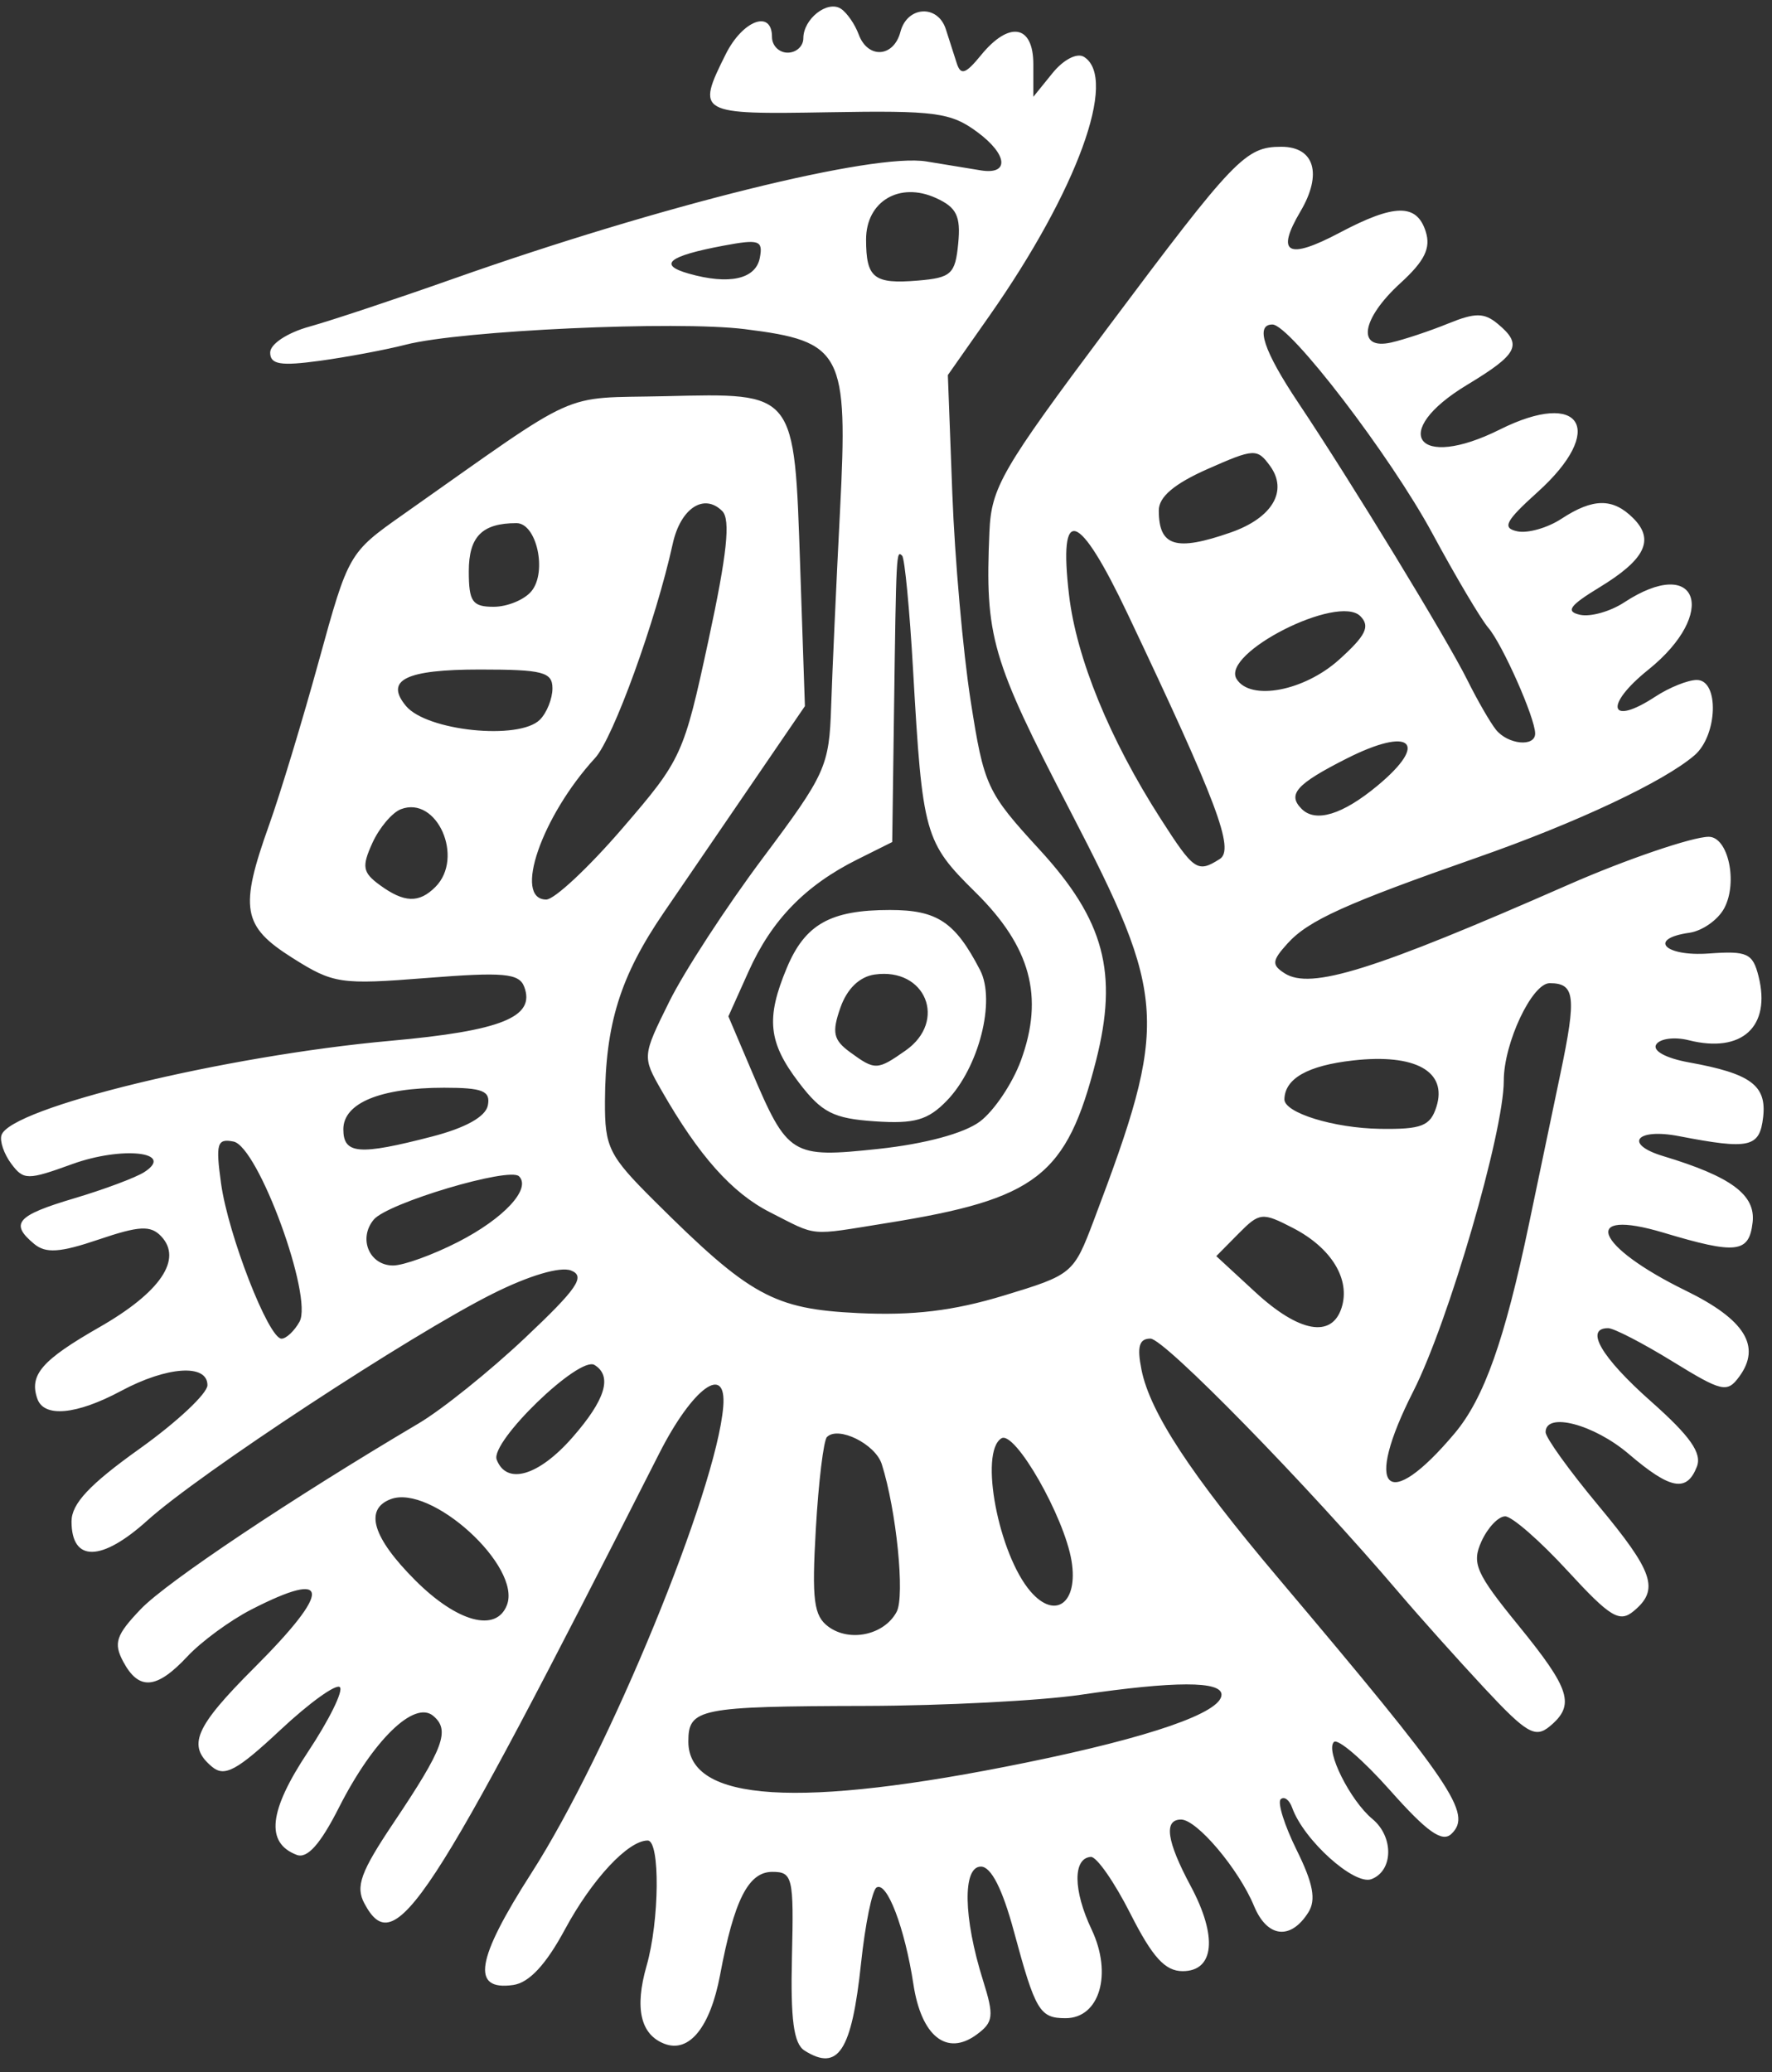
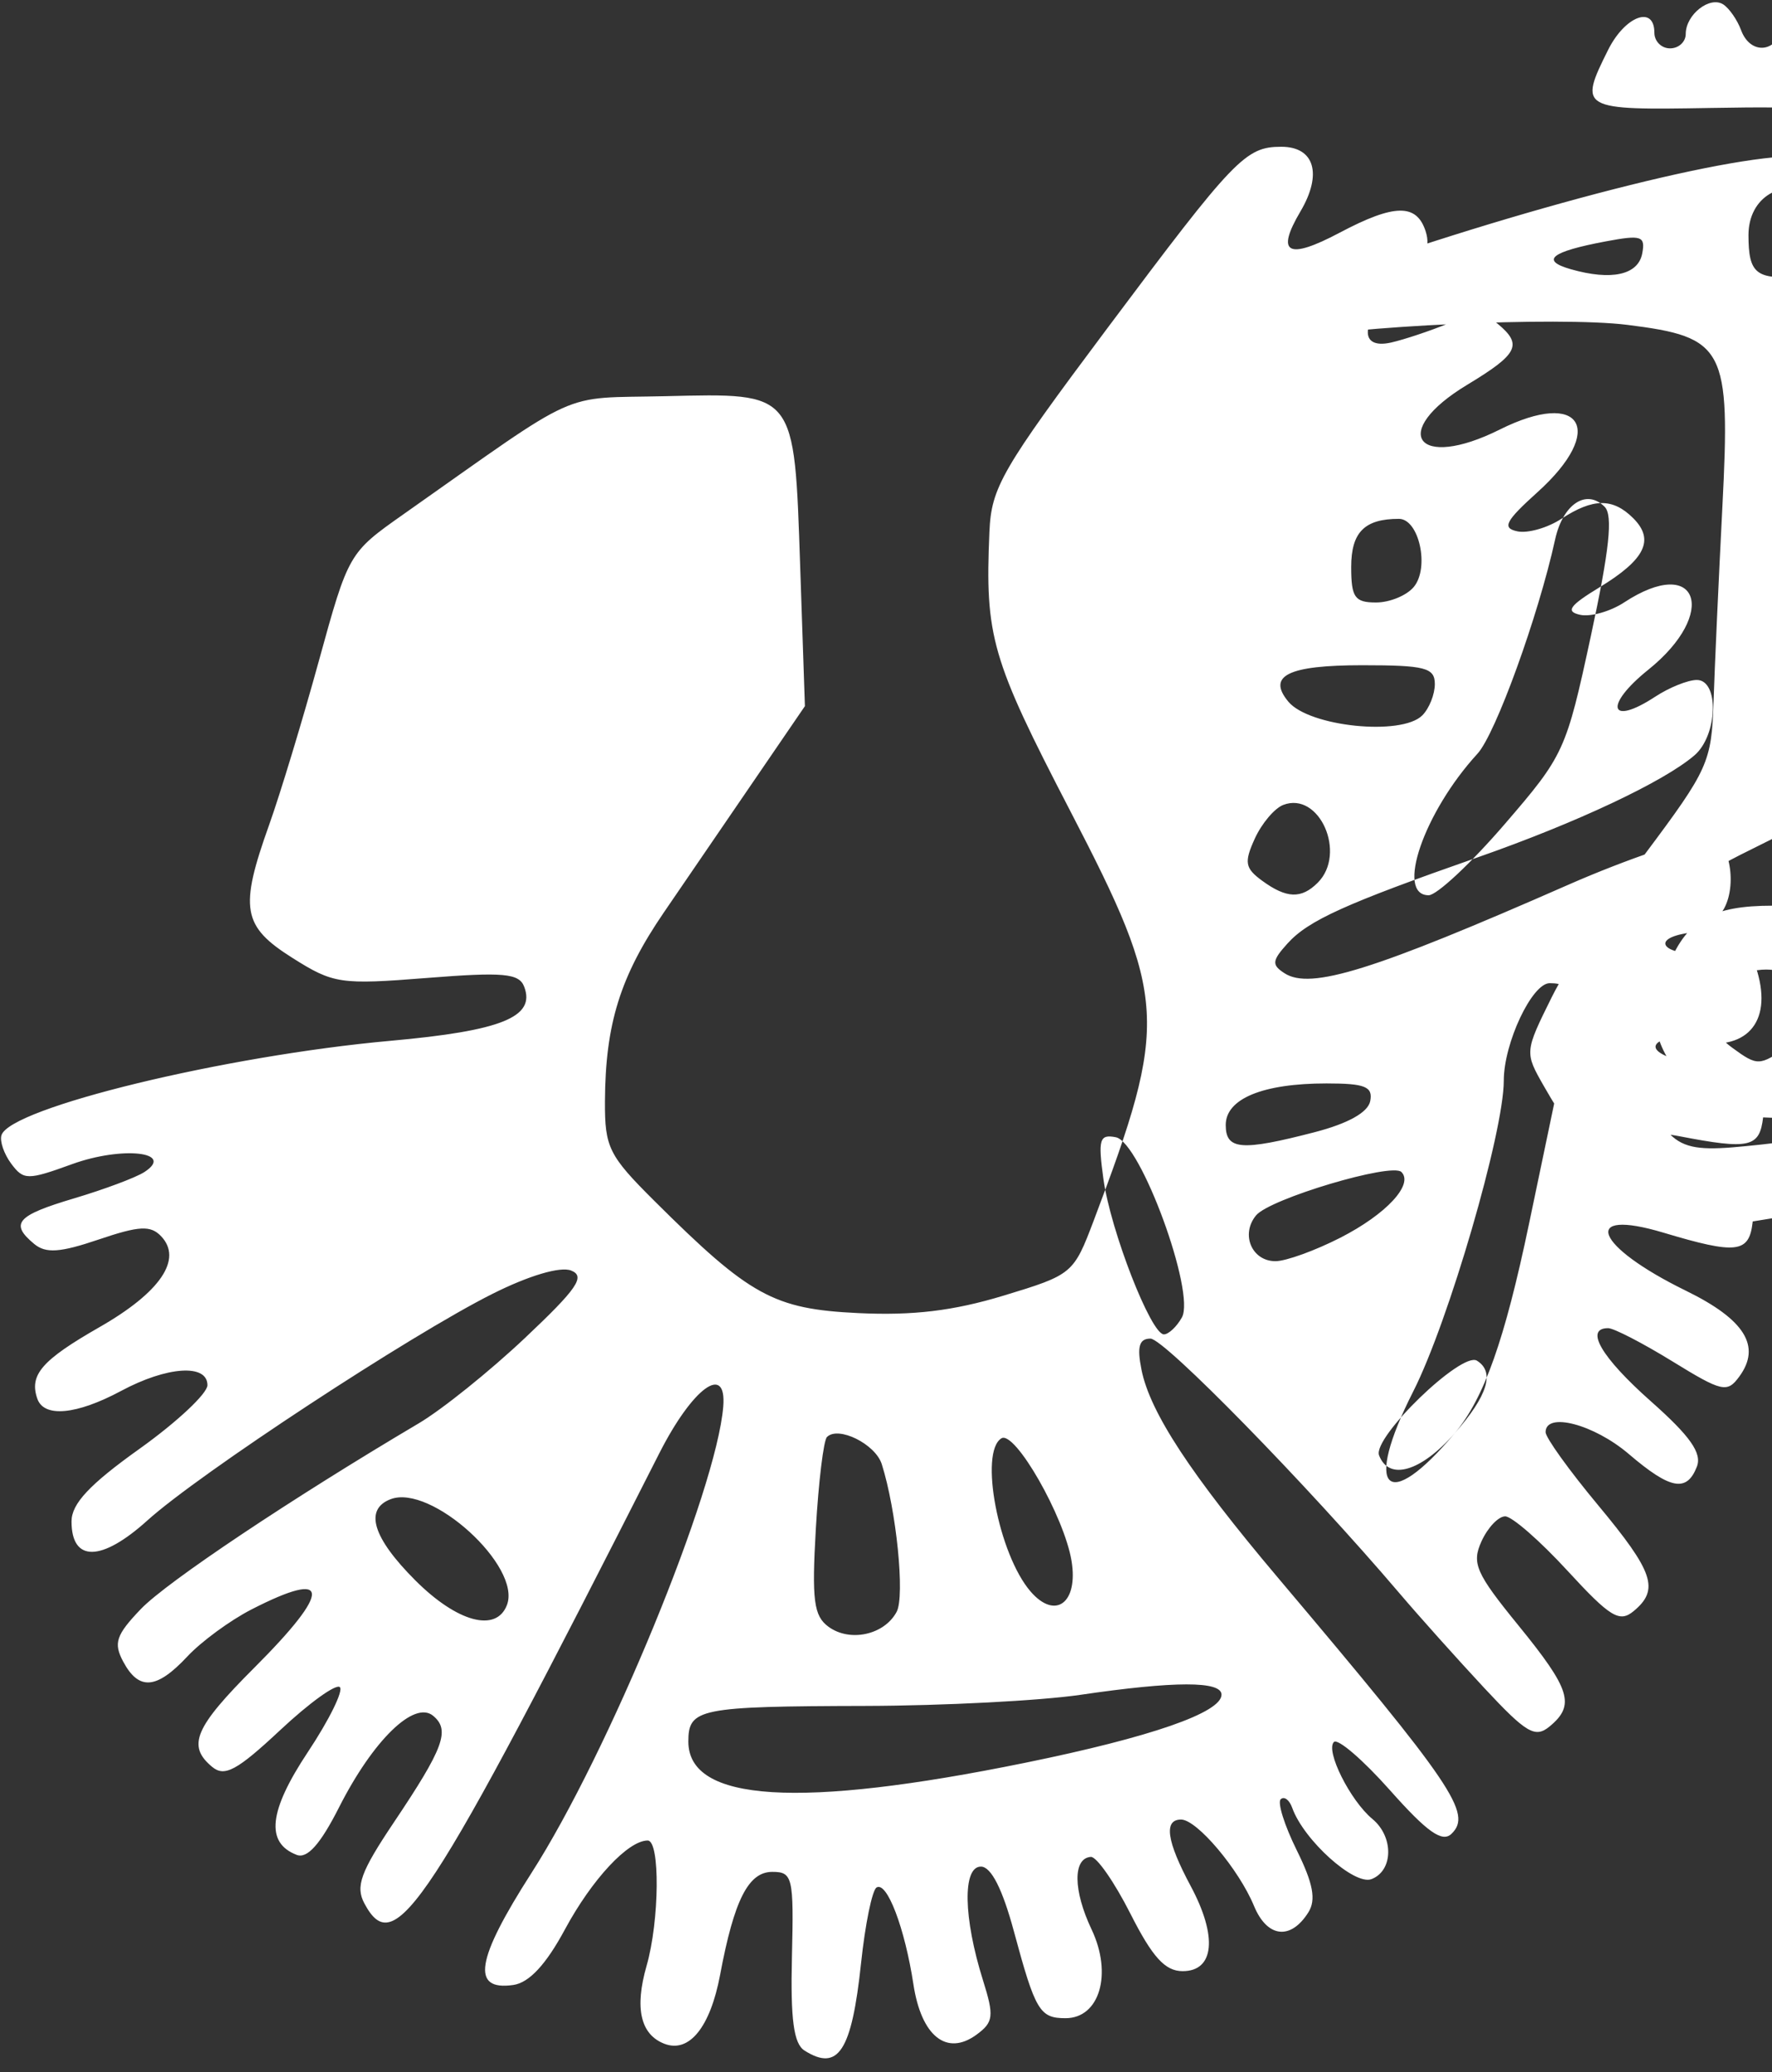
<svg xmlns="http://www.w3.org/2000/svg" preserveAspectRatio="xMidYMid meet" version="1.0" viewBox="10.6 7.9 169.5 198.2" zoomAndPan="magnify" style="fill: #FFFFFF;" role="img" aria-label="Mayan Bird Illustration">
  <rect x="10.6" y="7.9" width="169.5" height="198.2" fill="#333333" stroke="none" />
  <g id="__id4_smsitjffdp">
-     <path d="m76.809,195.28c-1.032-.653-1.343-2.98-1.198-8.984 .184-7.599.066-8.103-1.881-8.103-2.287,0-3.648,2.688-4.992,9.854-.938,5-2.954,7.498-5.32,6.59-2.295-.881-2.874-3.404-1.711-7.461 1.236-4.309 1.305-11.983.106-11.983-1.878,0-5.331,3.711-7.917,8.504-1.819,3.374-3.426,5.1-4.948,5.316-4.058.576-3.567-2.431 1.751-10.72 7.381-11.506 17.686-36.565 18.341-44.601 .343-4.203-2.937-1.806-6.124,4.479-22.24,43.845-25.285,48.492-28.201,43.044-.869-1.625-.368-3.007 2.814-7.75 4.779-7.123 5.409-8.832 3.761-10.2-1.809-1.501-5.747,2.335-9.011,8.776-1.779,3.512-3.031,4.914-4.039,4.527-3.007-1.154-2.678-4.196 1.065-9.833 2.035-3.065 3.414-5.859 3.063-6.209s-2.914,1.494-5.697,4.099c-4.14,3.872-5.327,4.515-6.516,3.528-2.434-2.019-1.688-3.771 4.047-9.505 7.426-7.426 7.32-9.456-.29-5.554-2.041,1.047-4.802,3.071-6.135,4.5-2.937,3.146-4.638,3.284-6.13.496-.953-1.78-.693-2.553 1.693-5.044 2.479-2.587 14.4-10.552 26.568-17.751 2.228-1.317 6.805-4.994 10.171-8.172 5.007-4.724 5.809-5.898 4.404-6.448-1.033-.404-4.021.48-7.5,2.223-7.846,3.927-28.073,17.207-33.027,21.683-4.394,3.969-7.255,4.005-7.255.092 0-1.694 1.721-3.533 6.5-6.943 3.574-2.551 6.5-5.291 6.5-6.088 0-2.065-3.86-1.809-8.262.551-4.257,2.281-7.372,2.573-8.008.75-.797-2.285.422-3.691 5.945-6.852 5.828-3.334 7.977-6.504 5.894-8.694-1.007-1.059-2.098-1.001-5.972.313-3.69,1.253-5.057,1.347-6.169.424-2.356-1.956-1.685-2.724 3.821-4.361 2.887-.859 5.912-1.992 6.722-2.518 2.97-1.927-2.137-2.488-6.903-.759-4.271,1.55-4.65,1.548-5.832-.032-.695-.93-1.117-2.159-.938-2.731 .816-2.615 21.378-7.605 37.202-9.028 10.648-.957 13.91-2.277 12.797-5.18-.49-1.277-1.987-1.411-9.309-.831-8.277.655-8.938.557-12.857-1.918-4.799-3.029-5.093-4.717-2.222-12.744 1.05-2.937 3.188-9.985 4.75-15.665 2.825-10.271 2.868-10.346 8.057-14 17.342-12.214 14.826-11.078 25.068-11.317 12.546-.294 12.344-.549 12.915,16.303l.452,13.341-4.825,7.057-8.662,12.668c-4.179,6.11-5.603,10.673-5.64,18.073-.021,4.406.363,5.183 4.727,9.525 9.132,9.09 11.406,10.343 19.479,10.73 5.253.253 9.12-.212 13.934-1.673 6.582-1.998 6.687-2.085 8.623-7.202 7.18-18.974 7.051-21.216-2.262-39.165-7.549-14.551-8.156-16.646-7.725-26.682 .184-4.262 1.168-5.961 11.298-19.5 12.167-16.262 13.194-17.332 16.626-17.332 3.173,0 3.943,2.603 1.829,6.181-2.389,4.044-1.229,4.674 3.751,2.036 5.243-2.776 7.375-2.805 8.231-.106 .503,1.584-.103,2.815-2.433,4.943-3.744,3.42-4.197,6.43-.852,5.664 1.237-.283 3.676-1.096 5.42-1.806 2.599-1.058 3.453-1.054 4.75.021 2.408,1.999 1.967,2.882-2.92,5.834-7.523,4.544-4.823,8.246 3.121,4.278 7.82-3.905 10.212.029 3.629,5.97-3.102,2.797-3.439,3.449-1.951,3.767 .989.211 2.887-.329 4.215-1.199 3.033-1.988 4.924-2.003 6.872-.055 2.065,2.065 1.147,3.946-3.226,6.608-2.879,1.753-3.276,2.314-1.861,2.629 .989.22 2.887-.313 4.215-1.183 7.063-4.629 9.079.998 2.308,6.44-4.271,3.432-3.737,5.462.675,2.57 1.338-.877 3.124-1.594 3.969-1.594 2.157,0 1.999,5.289-.215,7.2-2.924,2.522-11.262,6.448-20.75,9.768-12.646,4.425-16.188,6.028-18.182,8.231-1.498,1.657-1.537,2.053-.279,2.859 2.489,1.598 8.502-.28 27.189-8.494 5.422-2.383 11.816-4.564 13.378-4.564 1.858,0 2.804,4.365 1.48,6.837-.596,1.112-2.097,2.167-3.335,2.343-4.009.569-2.384,2.29 1.872,1.983 3.673-.266 4.193-.025 4.749,2.189 1.209,4.816-1.598,7.382-6.68,6.106-1.361-.342-2.762-.157-3.112.409-.373.604.929,1.313 3.141,1.713 5.906,1.066 7.438,2.198 7.088,5.236-.336,2.908-1.286,3.122-8.06,1.815-4.093-.79-5.311.762-1.5,1.911 6.511,1.964 8.859,3.706 8.553,6.345-.34,2.932-1.547,3.07-8.521.979-8.018-2.403-6.594,1.276 2.148,5.554 5.629,2.754 7.219,5.309 5.103,8.202-1.161,1.589-1.644,1.479-6.409-1.453-2.834-1.744-5.597-3.171-6.139-3.171-2.287,0-.654,2.794 4.092,7 3.76,3.331 4.9,4.954 4.394,6.25-.968,2.477-2.536,2.185-6.508-1.21-3.329-2.845-7.962-4.063-7.962-2.092 0,.521 2.25,3.651 5,6.956 5.346,6.424 5.909,8.096 3.423,10.159-1.356,1.126-2.241.585-6.344-3.878-2.622-2.853-5.298-5.186-5.945-5.186s-1.665,1.072-2.263,2.383c-.959,2.104-.547,3.044 3.521,8.039 4.993,6.13 5.459,7.626 3.004,9.663-1.391,1.154-2.219.67-6.25-3.655-2.556-2.743-6.222-6.837-8.146-9.099-8.852-10.398-22.478-24.331-23.794-24.331-1.082,0-1.304.764-.862,2.971 .816,4.085 4.712,10.021 13.071,19.918 16.778,19.868 18.586,22.536 16.583,24.476-.885.856-2.33-.168-5.874-4.159-2.586-2.912-5.004-4.993-5.373-4.623-.829.828 1.558,5.6 3.683,7.363 2.055,1.704 2.004,4.949-.09,5.753-1.637.628-6.486-3.738-7.583-6.825-.269-.755-.761-1.124-1.096-.818-.334.305.354,2.498 1.529,4.874 1.576,3.186 1.868,4.748 1.114,5.946-1.695,2.692-3.941,2.429-5.199-.611-1.459-3.521-5.463-8.264-6.977-8.264-1.682,0-1.383,2.063.923,6.366 2.581,4.814 2.266,8.134-.771,8.134-1.681,0-2.887-1.327-5-5.5-1.531-3.025-3.234-5.468-3.784-5.429-1.729.122-1.697,3.212.072,6.939 2.016,4.248.771,8.489-2.492,8.489-2.47,0-2.887-.702-4.939-8.306-1.096-4.062-2.183-6.194-3.156-6.194-1.77,0-1.681,4.898.197,10.868 1.08,3.437 1.011,4.018-.621,5.211-2.848,2.082-5.274.145-6.031-4.816-.824-5.394-2.532-9.88-3.527-9.264-.422.26-1.089,3.517-1.482,7.237-.893,8.421-2.179,10.405-5.414,8.356zm21.161-27.531c11.969-2.443 18.732-4.792 18.732-6.505 0-1.314-4.465-1.31-13.5.015-3.851.564-13.075,1.042-20.5,1.061-15.989.04-17,.243-17,3.409 0,5.782 10.59,6.445 32.268,2.02zm-12.342-14.431c.803-1.51-.025-9.71-1.424-14.119-.611-1.927-4.158-3.685-5.243-2.599-.324.324-.803,4.264-1.063,8.754-.397,6.857-.203,8.361 1.212,9.396 2.051,1.5 5.345.776 6.518-1.432zm-37.28-.645c1.421-3.701-7.269-11.606-11.128-10.125-2.541.975-1.716,3.683 2.364,7.763 4.011,4.01 7.745,5.016 8.764,2.362zm54.011-4.203c-.688-4.241-5.431-12.535-6.714-11.742-2.14,1.322-.277,11.093 2.792,14.648 2.365,2.738 4.573,1.102 3.922-2.906zm36.644-12.223c2.809-3.339 4.787-8.913 7.116-20.054 .862-4.125 2.221-10.622 3.019-14.437 1.529-7.31 1.376-8.563-1.046-8.563-1.692,0-4.39,5.729-4.39,9.319 0,4.937-5.287,23.086-8.657,29.72-4.819,9.487-2.567,11.77 3.958,4.015zm-84.404.411c3.17-3.611 3.864-5.877 2.128-6.949-1.464-.905-10.009,7.364-9.358,9.057 .943,2.459 4.003,1.566 7.23-2.108zm-26.092-11.082c1.324-2.365-3.955-16.771-6.315-17.235-1.569-.309-1.716.185-1.19,4 .678,4.924 4.544,14.853 5.784,14.853 .448-.001 1.224-.728 1.721-1.618zm99.683-1.346c.861-2.715-.971-5.718-4.648-7.619-2.947-1.525-3.203-1.498-5.22.543l-2.12,2.146 3.734,3.446c4.184,3.86 7.321,4.425 8.254,1.484zm-84.513-6.287c4.377-2.239 7.021-5.088 5.829-6.279-.92-.92-12.581,2.556-13.899,4.144-1.504,1.813-.418,4.386 1.852,4.386 1-.001 3.798-1.013 6.218-2.251zm-2.477-10.085c3.207-.831 5.115-1.899 5.324-2.98 .266-1.379-.495-1.685-4.185-1.685-6.096,0-9.638,1.461-9.638,3.975 .001,2.387 1.49,2.508 8.499.69zm96.057-2.838c1.076-3.392-2.016-5.11-7.979-4.436-4.323.488-6.51,1.724-6.561,3.706-.033,1.299 4.729,2.771 9.167,2.835 3.961.058 4.789-.268 5.373-2.105zm-95.755-21.027c2.797-2.797.153-8.764-3.296-7.44-.837.321-2.063,1.771-2.724,3.222-1.036,2.273-.938,2.83.7,4.028 2.334,1.706 3.754,1.757 5.32.19zm17.86-5.574c5.708-6.622 5.895-7.027 8.266-18.024 1.775-8.234 2.129-11.547 1.316-12.358-1.747-1.747-3.991-.265-4.736,3.13-1.61,7.33-5.695,18.603-7.424,20.486-5.121,5.581-7.867,13.541-4.672,13.541 .777-.001 4.039-3.049 7.25-6.775zm57.172,2.898c1.438-.911-.236-5.366-8.789-23.396-4.725-9.963-6.656-10.598-5.628-1.853 .71,6.039 3.88,13.787 8.747,21.375 3.206,5 3.537,5.227 5.67,3.874zm15.07-7c5.009-4.154 3.22-5.727-2.955-2.598-4.797,2.431-5.674,3.415-4.281,4.807 1.336,1.336 3.908.551 7.236-2.209zm15.098-5.002c0-1.485-3.125-8.535-4.486-10.122-.707-.825-3.108-4.875-5.335-9-4.008-7.426-13.634-20-15.311-20-1.675,0-.839,2.527 2.479,7.491 5.063,7.573 14.202,22.562 16.163,26.509 .956,1.925 2.188,4.063 2.736,4.75 1.141,1.429 3.754,1.688 3.754.372zm-95.2-1.322c.659-.66 1.2-2.01 1.2-3 0-1.561-.924-1.8-6.941-1.8-7.092,0-9.131,1.004-7.072,3.483 1.986,2.395 10.827,3.303 12.813,1.317zm76.435-5.733c2.572-2.311 3.008-3.194 2.049-4.167-2.128-2.156-13.365,3.541-11.843,6.005 1.315,2.129 6.449,1.166 9.794-1.838zm-77.247-6.554c1.527-1.84.504-6.513-1.426-6.513-3.29,0-4.563,1.285-4.563,4.606 0,2.906.341,3.394 2.377,3.394 1.309,0 2.935-.669 3.612-1.487zm66.883-5.618c3.994-1.392 5.519-3.979 3.763-6.38-1.224-1.673-1.522-1.658-5.961.306-3.187,1.409-4.673,2.668-4.673,3.957 0,3.45 1.618,3.948 6.871,2.117zm-44.052,65.021c-3.646-1.849-6.806-5.395-10.388-11.659-1.845-3.226-1.841-3.272.749-8.5 1.433-2.892 5.458-9.068 8.944-13.727 6.02-8.044 6.348-8.774 6.535-14.5 .109-3.317.49-11.732.848-18.701 .779-15.208.252-16.216-9.117-17.386-6.536-.817-27.123.125-32.402,1.482-1.919.494-5.626,1.189-8.238,1.547-3.768.516-4.75.352-4.75-.79 0-.812 1.635-1.893 3.75-2.479 2.063-.572 8.25-2.63 13.75-4.572 19.892-7.026 40.229-12.065 45.29-11.223 2.04.34 4.385.725 5.21.854 2.727.431 2.545-1.514-.342-3.655-2.545-1.888-4.03-2.087-14.25-1.908-12.496.219-12.664.124-9.836-5.546 1.625-3.255 4.428-4.302 4.428-1.653 0,.825.675,1.5 1.5,1.5s1.5-.62 1.5-1.378c0-1.861 2.319-3.673 3.605-2.815 .572.382 1.33,1.48 1.686,2.443 .875,2.371 3.354,2.216 3.998-.25 .645-2.465 3.568-2.634 4.338-.25 .311.962.779,2.425 1.043,3.25 .383,1.2.846,1.05 2.314-.75 2.707-3.318 5.016-2.923 5.016.86v3.111l1.838-2.271c1.041-1.286 2.342-1.958 3-1.552 3.283,2.029-.65,12.812-9.038,24.77l-3.977,5.669 .427,11.331c.234,6.231 1.024,15.156 1.755,19.831 1.275,8.156 1.542,8.731 6.599,14.239 6.189,6.74 7.534,11.782 5.386,20.196-2.812,11.014-5.644,13.21-19.989,15.508-7.606,1.22-6.563,1.316-11.182-1.026zm20.067-8.68c1.356-1.013 3.127-3.652 3.935-5.866 2.217-6.08.92-10.859-4.357-16.062-4.873-4.806-5.068-5.499-5.969-21.275-.328-5.757-.799-10.67-1.045-10.917-.559-.558-.567-.376-.777,14.885l-.172,12.5-3.357,1.676c-4.952,2.473-8.173,5.785-10.364,10.661l-1.95,4.338 2.196,5.162c3.484,8.194 3.824,8.403 12.169,7.512 4.434-.475 8.177-1.484 9.691-2.614zm-10.057-.023c-3.952-.268-5.067-.837-7.25-3.698-2.936-3.848-3.179-6.144-1.164-10.967 1.749-4.186 4.172-5.548 9.864-5.548 4.531,0 6.243,1.142 8.629,5.754 1.515,2.928-.122,9.334-3.193,12.495-1.803,1.856-3.086,2.222-6.886,1.964zm2.948-6.769c4.02-2.815 1.928-7.968-2.953-7.271-1.455.208-2.646,1.361-3.281,3.174-.829,2.366-.674,3.085.92,4.25 2.398,1.754 2.6,1.748 5.314-.153zm-13.939-75.824c.318-1.671-.068-1.8-3.482-1.159-5.252.985-6.301,1.82-3.346,2.664 3.886,1.11 6.436.548 6.828-1.505zm18.975-1.363c.254-2.626-.15-3.454-2.123-4.353-3.486-1.589-6.689.31-6.689,3.964 0,3.693.746,4.284 4.964,3.93 3.182-.268 3.566-.622 3.848-3.541z" transform="translate(10.742 8.745)" style="fill: inherit;" />
+     <path d="m76.809,195.28c-1.032-.653-1.343-2.98-1.198-8.984 .184-7.599.066-8.103-1.881-8.103-2.287,0-3.648,2.688-4.992,9.854-.938,5-2.954,7.498-5.32,6.59-2.295-.881-2.874-3.404-1.711-7.461 1.236-4.309 1.305-11.983.106-11.983-1.878,0-5.331,3.711-7.917,8.504-1.819,3.374-3.426,5.1-4.948,5.316-4.058.576-3.567-2.431 1.751-10.72 7.381-11.506 17.686-36.565 18.341-44.601 .343-4.203-2.937-1.806-6.124,4.479-22.24,43.845-25.285,48.492-28.201,43.044-.869-1.625-.368-3.007 2.814-7.75 4.779-7.123 5.409-8.832 3.761-10.2-1.809-1.501-5.747,2.335-9.011,8.776-1.779,3.512-3.031,4.914-4.039,4.527-3.007-1.154-2.678-4.196 1.065-9.833 2.035-3.065 3.414-5.859 3.063-6.209s-2.914,1.494-5.697,4.099c-4.14,3.872-5.327,4.515-6.516,3.528-2.434-2.019-1.688-3.771 4.047-9.505 7.426-7.426 7.32-9.456-.29-5.554-2.041,1.047-4.802,3.071-6.135,4.5-2.937,3.146-4.638,3.284-6.13.496-.953-1.78-.693-2.553 1.693-5.044 2.479-2.587 14.4-10.552 26.568-17.751 2.228-1.317 6.805-4.994 10.171-8.172 5.007-4.724 5.809-5.898 4.404-6.448-1.033-.404-4.021.48-7.5,2.223-7.846,3.927-28.073,17.207-33.027,21.683-4.394,3.969-7.255,4.005-7.255.092 0-1.694 1.721-3.533 6.5-6.943 3.574-2.551 6.5-5.291 6.5-6.088 0-2.065-3.86-1.809-8.262.551-4.257,2.281-7.372,2.573-8.008.75-.797-2.285.422-3.691 5.945-6.852 5.828-3.334 7.977-6.504 5.894-8.694-1.007-1.059-2.098-1.001-5.972.313-3.69,1.253-5.057,1.347-6.169.424-2.356-1.956-1.685-2.724 3.821-4.361 2.887-.859 5.912-1.992 6.722-2.518 2.97-1.927-2.137-2.488-6.903-.759-4.271,1.55-4.65,1.548-5.832-.032-.695-.93-1.117-2.159-.938-2.731 .816-2.615 21.378-7.605 37.202-9.028 10.648-.957 13.91-2.277 12.797-5.18-.49-1.277-1.987-1.411-9.309-.831-8.277.655-8.938.557-12.857-1.918-4.799-3.029-5.093-4.717-2.222-12.744 1.05-2.937 3.188-9.985 4.75-15.665 2.825-10.271 2.868-10.346 8.057-14 17.342-12.214 14.826-11.078 25.068-11.317 12.546-.294 12.344-.549 12.915,16.303l.452,13.341-4.825,7.057-8.662,12.668c-4.179,6.11-5.603,10.673-5.64,18.073-.021,4.406.363,5.183 4.727,9.525 9.132,9.09 11.406,10.343 19.479,10.73 5.253.253 9.12-.212 13.934-1.673 6.582-1.998 6.687-2.085 8.623-7.202 7.18-18.974 7.051-21.216-2.262-39.165-7.549-14.551-8.156-16.646-7.725-26.682 .184-4.262 1.168-5.961 11.298-19.5 12.167-16.262 13.194-17.332 16.626-17.332 3.173,0 3.943,2.603 1.829,6.181-2.389,4.044-1.229,4.674 3.751,2.036 5.243-2.776 7.375-2.805 8.231-.106 .503,1.584-.103,2.815-2.433,4.943-3.744,3.42-4.197,6.43-.852,5.664 1.237-.283 3.676-1.096 5.42-1.806 2.599-1.058 3.453-1.054 4.75.021 2.408,1.999 1.967,2.882-2.92,5.834-7.523,4.544-4.823,8.246 3.121,4.278 7.82-3.905 10.212.029 3.629,5.97-3.102,2.797-3.439,3.449-1.951,3.767 .989.211 2.887-.329 4.215-1.199 3.033-1.988 4.924-2.003 6.872-.055 2.065,2.065 1.147,3.946-3.226,6.608-2.879,1.753-3.276,2.314-1.861,2.629 .989.22 2.887-.313 4.215-1.183 7.063-4.629 9.079.998 2.308,6.44-4.271,3.432-3.737,5.462.675,2.57 1.338-.877 3.124-1.594 3.969-1.594 2.157,0 1.999,5.289-.215,7.2-2.924,2.522-11.262,6.448-20.75,9.768-12.646,4.425-16.188,6.028-18.182,8.231-1.498,1.657-1.537,2.053-.279,2.859 2.489,1.598 8.502-.28 27.189-8.494 5.422-2.383 11.816-4.564 13.378-4.564 1.858,0 2.804,4.365 1.48,6.837-.596,1.112-2.097,2.167-3.335,2.343-4.009.569-2.384,2.29 1.872,1.983 3.673-.266 4.193-.025 4.749,2.189 1.209,4.816-1.598,7.382-6.68,6.106-1.361-.342-2.762-.157-3.112.409-.373.604.929,1.313 3.141,1.713 5.906,1.066 7.438,2.198 7.088,5.236-.336,2.908-1.286,3.122-8.06,1.815-4.093-.79-5.311.762-1.5,1.911 6.511,1.964 8.859,3.706 8.553,6.345-.34,2.932-1.547,3.07-8.521.979-8.018-2.403-6.594,1.276 2.148,5.554 5.629,2.754 7.219,5.309 5.103,8.202-1.161,1.589-1.644,1.479-6.409-1.453-2.834-1.744-5.597-3.171-6.139-3.171-2.287,0-.654,2.794 4.092,7 3.76,3.331 4.9,4.954 4.394,6.25-.968,2.477-2.536,2.185-6.508-1.21-3.329-2.845-7.962-4.063-7.962-2.092 0,.521 2.25,3.651 5,6.956 5.346,6.424 5.909,8.096 3.423,10.159-1.356,1.126-2.241.585-6.344-3.878-2.622-2.853-5.298-5.186-5.945-5.186s-1.665,1.072-2.263,2.383c-.959,2.104-.547,3.044 3.521,8.039 4.993,6.13 5.459,7.626 3.004,9.663-1.391,1.154-2.219.67-6.25-3.655-2.556-2.743-6.222-6.837-8.146-9.099-8.852-10.398-22.478-24.331-23.794-24.331-1.082,0-1.304.764-.862,2.971 .816,4.085 4.712,10.021 13.071,19.918 16.778,19.868 18.586,22.536 16.583,24.476-.885.856-2.33-.168-5.874-4.159-2.586-2.912-5.004-4.993-5.373-4.623-.829.828 1.558,5.6 3.683,7.363 2.055,1.704 2.004,4.949-.09,5.753-1.637.628-6.486-3.738-7.583-6.825-.269-.755-.761-1.124-1.096-.818-.334.305.354,2.498 1.529,4.874 1.576,3.186 1.868,4.748 1.114,5.946-1.695,2.692-3.941,2.429-5.199-.611-1.459-3.521-5.463-8.264-6.977-8.264-1.682,0-1.383,2.063.923,6.366 2.581,4.814 2.266,8.134-.771,8.134-1.681,0-2.887-1.327-5-5.5-1.531-3.025-3.234-5.468-3.784-5.429-1.729.122-1.697,3.212.072,6.939 2.016,4.248.771,8.489-2.492,8.489-2.47,0-2.887-.702-4.939-8.306-1.096-4.062-2.183-6.194-3.156-6.194-1.77,0-1.681,4.898.197,10.868 1.08,3.437 1.011,4.018-.621,5.211-2.848,2.082-5.274.145-6.031-4.816-.824-5.394-2.532-9.88-3.527-9.264-.422.26-1.089,3.517-1.482,7.237-.893,8.421-2.179,10.405-5.414,8.356zm21.161-27.531c11.969-2.443 18.732-4.792 18.732-6.505 0-1.314-4.465-1.31-13.5.015-3.851.564-13.075,1.042-20.5,1.061-15.989.04-17,.243-17,3.409 0,5.782 10.59,6.445 32.268,2.02zm-12.342-14.431c.803-1.51-.025-9.71-1.424-14.119-.611-1.927-4.158-3.685-5.243-2.599-.324.324-.803,4.264-1.063,8.754-.397,6.857-.203,8.361 1.212,9.396 2.051,1.5 5.345.776 6.518-1.432zm-37.28-.645c1.421-3.701-7.269-11.606-11.128-10.125-2.541.975-1.716,3.683 2.364,7.763 4.011,4.01 7.745,5.016 8.764,2.362zm54.011-4.203c-.688-4.241-5.431-12.535-6.714-11.742-2.14,1.322-.277,11.093 2.792,14.648 2.365,2.738 4.573,1.102 3.922-2.906zm36.644-12.223c2.809-3.339 4.787-8.913 7.116-20.054 .862-4.125 2.221-10.622 3.019-14.437 1.529-7.31 1.376-8.563-1.046-8.563-1.692,0-4.39,5.729-4.39,9.319 0,4.937-5.287,23.086-8.657,29.72-4.819,9.487-2.567,11.77 3.958,4.015zc3.17-3.611 3.864-5.877 2.128-6.949-1.464-.905-10.009,7.364-9.358,9.057 .943,2.459 4.003,1.566 7.23-2.108zm-26.092-11.082c1.324-2.365-3.955-16.771-6.315-17.235-1.569-.309-1.716.185-1.19,4 .678,4.924 4.544,14.853 5.784,14.853 .448-.001 1.224-.728 1.721-1.618zm99.683-1.346c.861-2.715-.971-5.718-4.648-7.619-2.947-1.525-3.203-1.498-5.22.543l-2.12,2.146 3.734,3.446c4.184,3.86 7.321,4.425 8.254,1.484zm-84.513-6.287c4.377-2.239 7.021-5.088 5.829-6.279-.92-.92-12.581,2.556-13.899,4.144-1.504,1.813-.418,4.386 1.852,4.386 1-.001 3.798-1.013 6.218-2.251zm-2.477-10.085c3.207-.831 5.115-1.899 5.324-2.98 .266-1.379-.495-1.685-4.185-1.685-6.096,0-9.638,1.461-9.638,3.975 .001,2.387 1.49,2.508 8.499.69zm96.057-2.838c1.076-3.392-2.016-5.11-7.979-4.436-4.323.488-6.51,1.724-6.561,3.706-.033,1.299 4.729,2.771 9.167,2.835 3.961.058 4.789-.268 5.373-2.105zm-95.755-21.027c2.797-2.797.153-8.764-3.296-7.44-.837.321-2.063,1.771-2.724,3.222-1.036,2.273-.938,2.83.7,4.028 2.334,1.706 3.754,1.757 5.32.19zm17.86-5.574c5.708-6.622 5.895-7.027 8.266-18.024 1.775-8.234 2.129-11.547 1.316-12.358-1.747-1.747-3.991-.265-4.736,3.13-1.61,7.33-5.695,18.603-7.424,20.486-5.121,5.581-7.867,13.541-4.672,13.541 .777-.001 4.039-3.049 7.25-6.775zm57.172,2.898c1.438-.911-.236-5.366-8.789-23.396-4.725-9.963-6.656-10.598-5.628-1.853 .71,6.039 3.88,13.787 8.747,21.375 3.206,5 3.537,5.227 5.67,3.874zm15.07-7c5.009-4.154 3.22-5.727-2.955-2.598-4.797,2.431-5.674,3.415-4.281,4.807 1.336,1.336 3.908.551 7.236-2.209zm15.098-5.002c0-1.485-3.125-8.535-4.486-10.122-.707-.825-3.108-4.875-5.335-9-4.008-7.426-13.634-20-15.311-20-1.675,0-.839,2.527 2.479,7.491 5.063,7.573 14.202,22.562 16.163,26.509 .956,1.925 2.188,4.063 2.736,4.75 1.141,1.429 3.754,1.688 3.754.372zm-95.2-1.322c.659-.66 1.2-2.01 1.2-3 0-1.561-.924-1.8-6.941-1.8-7.092,0-9.131,1.004-7.072,3.483 1.986,2.395 10.827,3.303 12.813,1.317zm76.435-5.733c2.572-2.311 3.008-3.194 2.049-4.167-2.128-2.156-13.365,3.541-11.843,6.005 1.315,2.129 6.449,1.166 9.794-1.838zm-77.247-6.554c1.527-1.84.504-6.513-1.426-6.513-3.29,0-4.563,1.285-4.563,4.606 0,2.906.341,3.394 2.377,3.394 1.309,0 2.935-.669 3.612-1.487zm66.883-5.618c3.994-1.392 5.519-3.979 3.763-6.38-1.224-1.673-1.522-1.658-5.961.306-3.187,1.409-4.673,2.668-4.673,3.957 0,3.45 1.618,3.948 6.871,2.117zm-44.052,65.021c-3.646-1.849-6.806-5.395-10.388-11.659-1.845-3.226-1.841-3.272.749-8.5 1.433-2.892 5.458-9.068 8.944-13.727 6.02-8.044 6.348-8.774 6.535-14.5 .109-3.317.49-11.732.848-18.701 .779-15.208.252-16.216-9.117-17.386-6.536-.817-27.123.125-32.402,1.482-1.919.494-5.626,1.189-8.238,1.547-3.768.516-4.75.352-4.75-.79 0-.812 1.635-1.893 3.75-2.479 2.063-.572 8.25-2.63 13.75-4.572 19.892-7.026 40.229-12.065 45.29-11.223 2.04.34 4.385.725 5.21.854 2.727.431 2.545-1.514-.342-3.655-2.545-1.888-4.03-2.087-14.25-1.908-12.496.219-12.664.124-9.836-5.546 1.625-3.255 4.428-4.302 4.428-1.653 0,.825.675,1.5 1.5,1.5s1.5-.62 1.5-1.378c0-1.861 2.319-3.673 3.605-2.815 .572.382 1.33,1.48 1.686,2.443 .875,2.371 3.354,2.216 3.998-.25 .645-2.465 3.568-2.634 4.338-.25 .311.962.779,2.425 1.043,3.25 .383,1.2.846,1.05 2.314-.75 2.707-3.318 5.016-2.923 5.016.86v3.111l1.838-2.271c1.041-1.286 2.342-1.958 3-1.552 3.283,2.029-.65,12.812-9.038,24.77l-3.977,5.669 .427,11.331c.234,6.231 1.024,15.156 1.755,19.831 1.275,8.156 1.542,8.731 6.599,14.239 6.189,6.74 7.534,11.782 5.386,20.196-2.812,11.014-5.644,13.21-19.989,15.508-7.606,1.22-6.563,1.316-11.182-1.026zm20.067-8.68c1.356-1.013 3.127-3.652 3.935-5.866 2.217-6.08.92-10.859-4.357-16.062-4.873-4.806-5.068-5.499-5.969-21.275-.328-5.757-.799-10.67-1.045-10.917-.559-.558-.567-.376-.777,14.885l-.172,12.5-3.357,1.676c-4.952,2.473-8.173,5.785-10.364,10.661l-1.95,4.338 2.196,5.162c3.484,8.194 3.824,8.403 12.169,7.512 4.434-.475 8.177-1.484 9.691-2.614zm-10.057-.023c-3.952-.268-5.067-.837-7.25-3.698-2.936-3.848-3.179-6.144-1.164-10.967 1.749-4.186 4.172-5.548 9.864-5.548 4.531,0 6.243,1.142 8.629,5.754 1.515,2.928-.122,9.334-3.193,12.495-1.803,1.856-3.086,2.222-6.886,1.964zm2.948-6.769c4.02-2.815 1.928-7.968-2.953-7.271-1.455.208-2.646,1.361-3.281,3.174-.829,2.366-.674,3.085.92,4.25 2.398,1.754 2.6,1.748 5.314-.153zm-13.939-75.824c.318-1.671-.068-1.8-3.482-1.159-5.252.985-6.301,1.82-3.346,2.664 3.886,1.11 6.436.548 6.828-1.505zm18.975-1.363c.254-2.626-.15-3.454-2.123-4.353-3.486-1.589-6.689.31-6.689,3.964 0,3.693.746,4.284 4.964,3.93 3.182-.268 3.566-.622 3.848-3.541z" transform="translate(10.742 8.745)" style="fill: inherit;" />
  </g>
</svg>